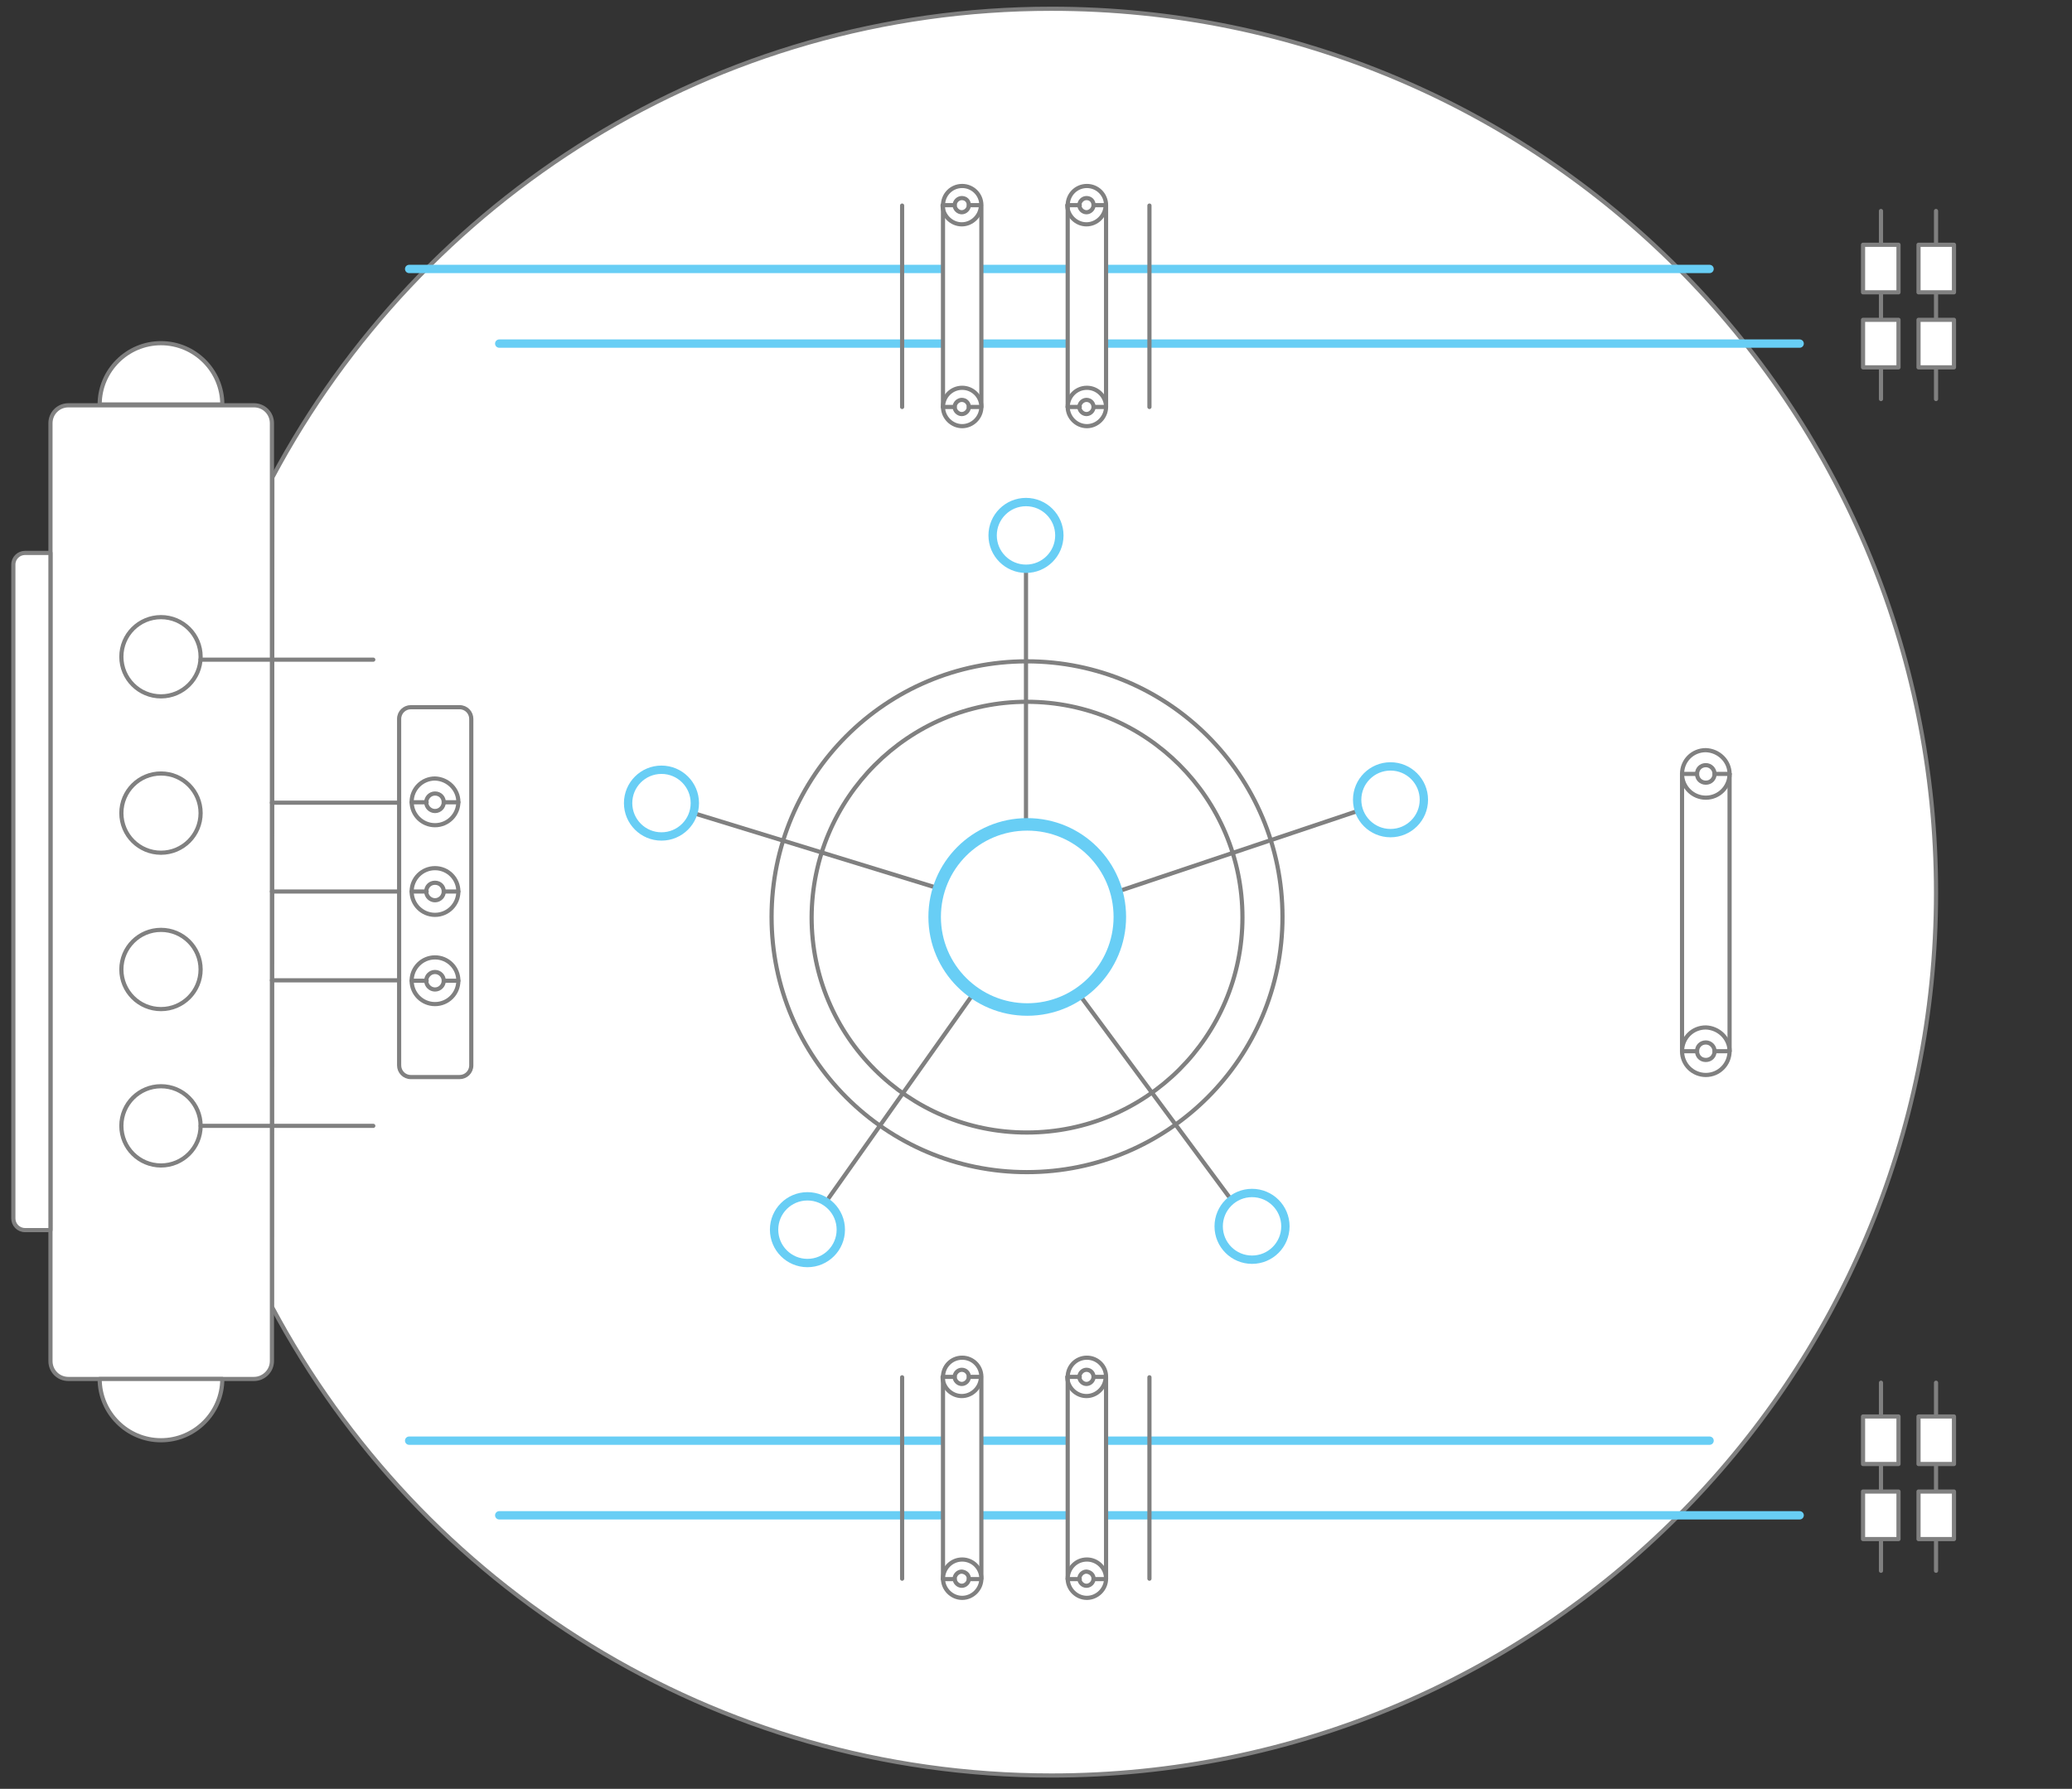
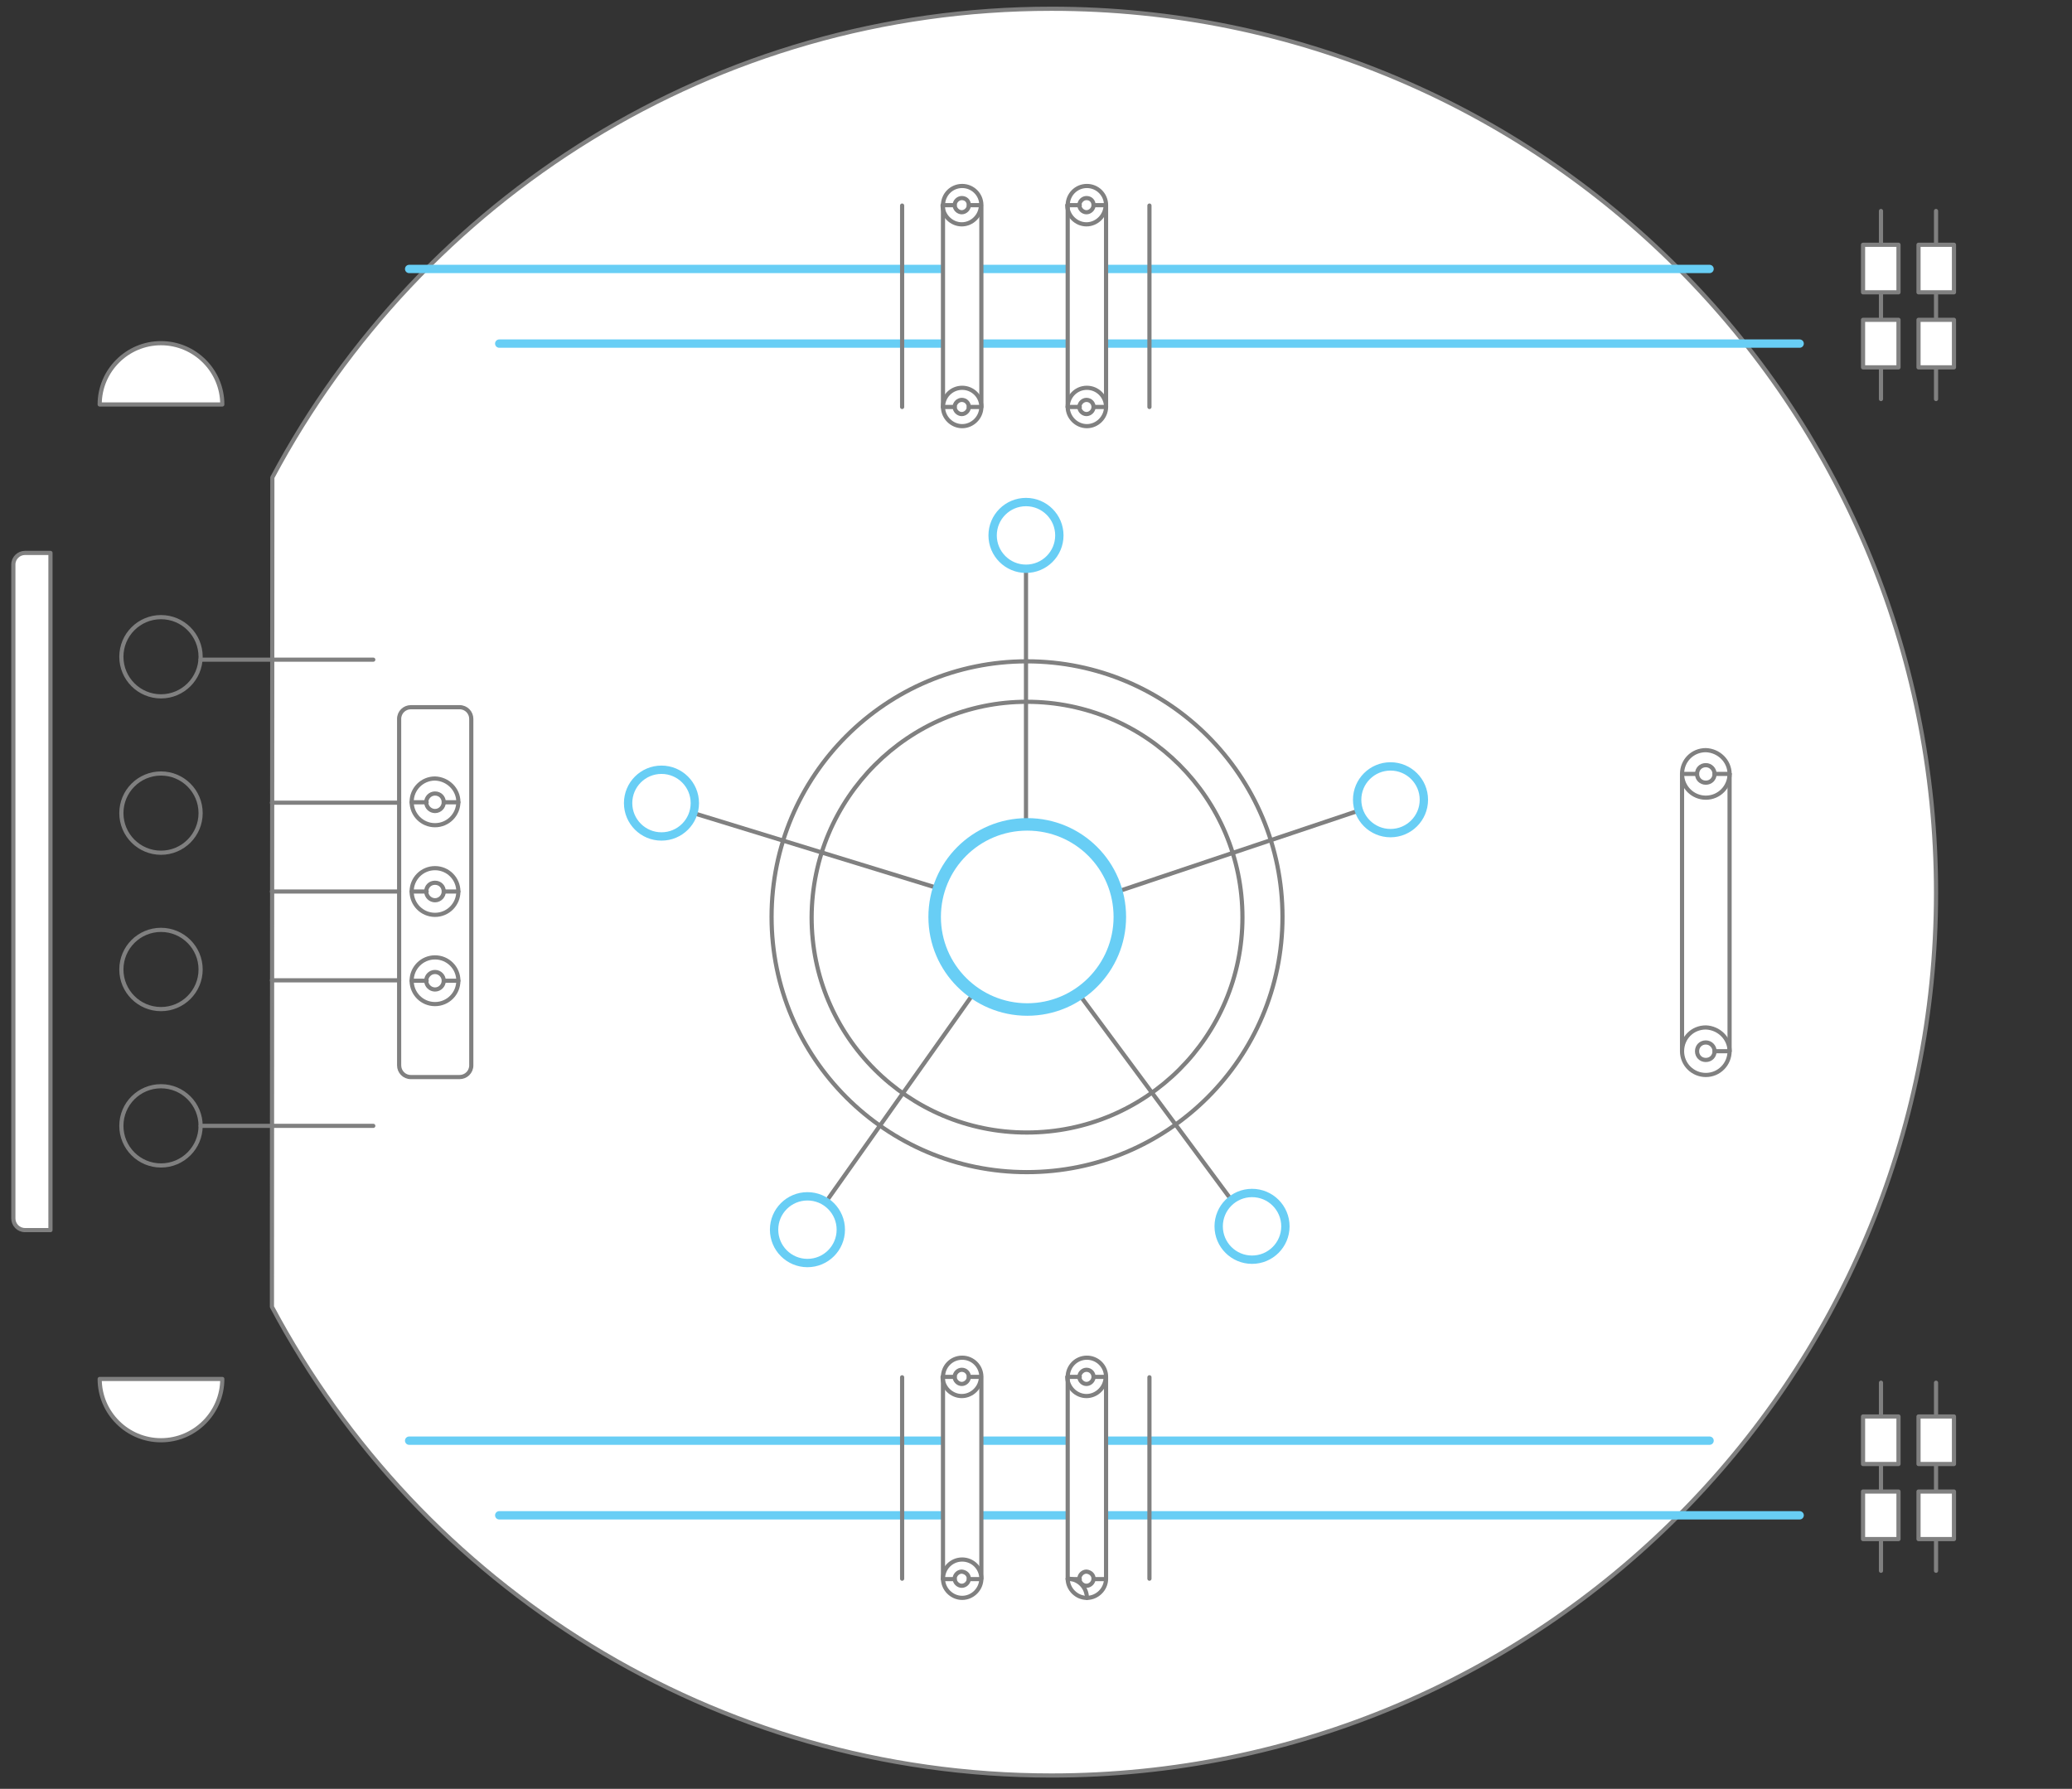
<svg xmlns="http://www.w3.org/2000/svg" version="1.1" id="Layer_1" x="0px" y="0px" viewBox="0 0 496.8 429" style="enable-background:new 0 0 496.8 429;" xml:space="preserve">
  <rect x="0" y="0" width="496.8" height="429" fill="#333333" stroke="none" />
  <style type="text/css">
	.dbsecure0{fill:#FFFFFF;stroke:#808080;stroke-linecap:round;stroke-linejoin:round;stroke-miterlimit:10;}
	.dbsecure1{fill:none;stroke:#68CEF5;stroke-width:2;stroke-linecap:round;stroke-linejoin:round;stroke-miterlimit:10;}
	.dbsecure2{fill:none;stroke:#808080;stroke-linecap:round;stroke-linejoin:round;stroke-miterlimit:10;}
	.dbsecure3{fill:none;stroke:#68CEF5;stroke-width:3;stroke-linecap:round;stroke-linejoin:round;stroke-miterlimit:10;}
</style>
  <path class="dbsecure0" d="M65.3,114.5C100.9,47.6,171.2,2.1,252.1,2.1c117.3,0,212.1,94.7,212.1,212c0,116.8-94.7,211.7-212.1,211.7  c-80.9,0-151.3-45.5-186.9-112.4L65.3,114.5z" />
  <g>
    <line id="svg-concept" class="dbsecure1" x1="98.1" y1="64.5" x2="409.9" y2="64.5" />
    <animateMotion path="M8, 0 85 0 85" begin="0s" dur="4s" fill="freeze" />
  </g>
  <g>
    <line id="svg-concept" class="dbsecure1" x1="119.7" y1="82.4" x2="431.5" y2="82.4" />
    <animateMotion path="M8, 0 63 0 63" begin="0s" dur="4s" fill="freeze" />
  </g>
  <g>
    <path class="dbsecure2" d="M246.2,158.6c33.9,0,61.3,27.4,61.3,61.3c0,33.8-27.4,61.2-61.3,61.2c-33.8,0-61.2-27.4-61.2-61.2   C185,186,212.4,158.6,246.2,158.6z" />
    <path class="dbsecure2" d="M246.2,168.3c28.6,0,51.7,23.1,51.7,51.7c0,28.5-23.1,51.6-51.7,51.6c-28.5,0-51.6-23.1-51.6-51.6   C194.7,191.4,217.8,168.3,246.2,168.3z" />
    <line class="dbsecure2" x1="246" y1="197.7" x2="246" y2="136.4" />
    <line class="dbsecure2" x1="258.7" y1="238.4" x2="294.6" y2="286.9" />
    <circle id="svg-concept" class="dbsecure1" cx="246" cy="128.4" r="8" />
    <circle id="svg-concept" class="dbsecure1" cx="300.2" cy="294.1" r="8" />
    <line class="dbsecure2" x1="233.6" y1="238" x2="198.7" y2="287.3" />
    <circle id="svg-concept" class="dbsecure1" cx="193.6" cy="294.9" r="8" />
    <line class="dbsecure2" x1="224.9" y1="213" x2="166.3" y2="195" />
    <circle id="svg-concept" class="dbsecure1" cx="158.6" cy="192.6" r="8" />
    <line class="dbsecure2" x1="267.7" y1="213.9" x2="325.8" y2="194.4" />
    <circle id="svg-concept" class="dbsecure1" cx="333.4" cy="191.8" r="8" />
    <path id="svg-concept" class="dbsecure3" d="M246.3,197.7c12.3,0,22.2,9.9,22.2,22.2c0,12.2-9.9,22.2-22.2,22.2c-12.2,0-22.2-9.9-22.2-22.2   C224.1,207.6,234,197.7,246.3,197.7z" />
    <animateTransform attributeName="transform" type="rotate" begin="0s" dur="4s" from="0 246 220" to="360 246 220" fill="freeze" />
  </g>
  <g>
    <line id="svg-concept" class="dbsecure1" x1="98.1" y1="345.5" x2="409.9" y2="345.5" />
    <animateMotion path="M8, 0 85 0 85" begin="0s" dur="4s" fill="freeze" />
  </g>
  <g>
    <line id="svg-concept" class="dbsecure1" x1="119.7" y1="363.4" x2="431.5" y2="363.4" />
    <animateMotion path="M8, 0 63 0 63" begin="0s" dur="4s" fill="freeze" />
  </g>
  <g>
    <line class="dbsecure2" x1="451" y1="95.7" x2="451" y2="50.6" />
    <line class="dbsecure2" x1="464.2" y1="95.7" x2="464.2" y2="50.6" />
    <rect x="446.7" y="58.7" class="dbsecure0" width="8.5" height="11.4" />
    <rect x="446.7" y="76.7" class="dbsecure0" width="8.5" height="11.4" />
    <rect x="460" y="58.7" class="dbsecure0" width="8.5" height="11.4" />
    <rect x="460" y="76.7" class="dbsecure0" width="8.5" height="11.4" />
    <line class="dbsecure2" x1="451" y1="376.7" x2="451" y2="331.6" />
    <line class="dbsecure2" x1="464.2" y1="376.7" x2="464.2" y2="331.6" />
    <rect x="446.7" y="339.7" class="dbsecure0" width="8.5" height="11.4" />
    <rect x="446.7" y="357.7" class="dbsecure0" width="8.5" height="11.4" />
    <rect x="460" y="339.7" class="dbsecure0" width="8.5" height="11.4" />
    <rect x="460" y="357.7" class="dbsecure0" width="8.5" height="11.4" />
  </g>
  <g>
-     <path class="dbsecure0" d="M60.9,330.7H16.4c-2.4,0-4.3-1.9-4.3-4.3V101.5c0-2.4,1.9-4.3,4.3-4.3h44.5c2.4,0,4.3,1.9,4.3,4.3v224.9   C65.2,328.8,63.2,330.7,60.9,330.7z" />
    <path class="dbsecure0" d="M12.1,295H6c-1.6,0-2.8-1.3-2.8-2.8V135.4c0-1.6,1.3-2.8,2.8-2.8h6.1V295z" />
    <path class="dbsecure0" d="M23.9,97c0-8.1,6.6-14.7,14.7-14.7S53.3,88.9,53.3,97H23.9z" />
    <path class="dbsecure0" d="M53.3,330.7c0,8.1-6.6,14.7-14.7,14.7s-14.7-6.6-14.7-14.7H53.3z" />
    <g>
      <circle class="dbsecure2" cx="38.6" cy="157.5" r="9.5" />
      <circle class="dbsecure2" cx="38.6" cy="195" r="9.5" />
      <circle class="dbsecure2" cx="38.6" cy="232.5" r="9.5" />
      <circle class="dbsecure2" cx="38.6" cy="270" r="9.5" />
    </g>
    <line class="dbsecure2" x1="48.1" y1="158.2" x2="89.5" y2="158.2" />
    <line class="dbsecure2" x1="48.1" y1="270" x2="89.5" y2="270" />
    <line class="dbsecure2" x1="65.2" y1="235.1" x2="95.7" y2="235.1" />
    <line class="dbsecure2" x1="65.2" y1="213.8" x2="95.7" y2="213.8" />
    <line class="dbsecure2" x1="65.2" y1="192.5" x2="95.7" y2="192.5" />
    <path class="dbsecure2" d="M110.2,258.3H98.5c-1.6,0-2.8-1.3-2.8-2.8v-83.1c0-1.6,1.3-2.8,2.8-2.8h11.7c1.6,0,2.8,1.3,2.8,2.8v83.1   C113,257.1,111.7,258.3,110.2,258.3z" />
    <g>
      <path class="dbsecure2" d="M109.9,235.2c0,3.1-2.5,5.6-5.6,5.6c-3.1,0-5.6-2.5-5.6-5.6c0-3.1,2.5-5.6,5.6-5.6    C107.4,229.6,109.9,232.1,109.9,235.2z" />
      <path class="dbsecure2" d="M106.4,235.2c0,1.1-0.9,2.1-2.1,2.1c-1.1,0-2.1-0.9-2.1-2.1c0-1.1,0.9-2.1,2.1-2.1    C105.5,233.1,106.4,234.1,106.4,235.2z" />
      <line class="dbsecure2" x1="109.9" y1="235.2" x2="106.4" y2="235.2" />
      <line class="dbsecure2" x1="102.3" y1="235.2" x2="98.7" y2="235.2" />
    </g>
    <g>
      <path class="dbsecure2" d="M109.9,213.8c0,3.1-2.5,5.6-5.6,5.6c-3.1,0-5.6-2.5-5.6-5.6s2.5-5.6,5.6-5.6    C107.4,208.2,109.9,210.7,109.9,213.8z" />
      <path class="dbsecure2" d="M106.4,213.8c0,1.1-0.9,2.1-2.1,2.1c-1.1,0-2.1-0.9-2.1-2.1s0.9-2.1,2.1-2.1    C105.5,211.7,106.4,212.6,106.4,213.8z" />
      <line class="dbsecure2" x1="109.9" y1="213.8" x2="106.4" y2="213.8" />
      <line class="dbsecure2" x1="102.3" y1="213.8" x2="98.7" y2="213.8" />
    </g>
    <g>
      <path class="dbsecure2" d="M109.9,192.3c0,3.1-2.5,5.6-5.6,5.6c-3.1,0-5.6-2.5-5.6-5.6c0-3.1,2.5-5.6,5.6-5.6    C107.4,186.8,109.9,189.3,109.9,192.3z" />
      <path class="dbsecure2" d="M106.4,192.4c0,1.1-0.9,2.1-2.1,2.1c-1.1,0-2.1-0.9-2.1-2.1c0-1.1,0.9-2.1,2.1-2.1    C105.5,190.3,106.4,191.2,106.4,192.4z" />
      <line class="dbsecure2" x1="109.9" y1="192.4" x2="106.4" y2="192.4" />
      <line class="dbsecure2" x1="102.3" y1="192.4" x2="98.7" y2="192.4" />
    </g>
  </g>
  <g>
    <line class="dbsecure2" x1="216.3" y1="97.6" x2="216.3" y2="49.3" />
    <line class="dbsecure2" x1="275.6" y1="97.6" x2="275.6" y2="49.3" />
    <line class="dbsecure2" x1="216.3" y1="378.6" x2="216.3" y2="330.3" />
    <line class="dbsecure2" x1="275.6" y1="378.6" x2="275.6" y2="330.3" />
    <g>
      <line class="dbsecure2" x1="403.3" y1="252.1" x2="403.3" y2="185.8" />
      <line class="dbsecure2" x1="414.7" y1="251.9" x2="414.7" y2="185.6" />
      <g>
        <path class="dbsecure2" d="M414.7,185.6c0,3.1-2.5,5.7-5.7,5.7c-3.1,0-5.7-2.5-5.7-5.7s2.5-5.7,5.7-5.7     C412.1,180,414.7,182.5,414.7,185.6z" />
        <path class="dbsecure2" d="M411.1,185.6c0,1.2-0.9,2.1-2.1,2.1c-1.2,0-2.1-0.9-2.1-2.1s0.9-2.1,2.1-2.1     C410.2,183.5,411.1,184.5,411.1,185.6z" />
        <line class="dbsecure2" x1="414.7" y1="185.6" x2="411.1" y2="185.6" />
        <line class="dbsecure2" x1="406.9" y1="185.6" x2="403.3" y2="185.6" />
      </g>
      <g>
        <path class="dbsecure2" d="M414.7,252.1c0,3.1-2.5,5.7-5.7,5.7c-3.1,0-5.7-2.5-5.7-5.7s2.5-5.7,5.7-5.7     C412.1,246.5,414.7,249,414.7,252.1z" />
        <path class="dbsecure2" d="M411.1,252.1c0,1.2-0.9,2.1-2.1,2.1c-1.2,0-2.1-0.9-2.1-2.1c0-1.2,0.9-2.1,2.1-2.1     C410.2,250,411.1,251,411.1,252.1z" />
        <line class="dbsecure2" x1="414.7" y1="252.1" x2="411.1" y2="252.1" />
-         <line class="dbsecure2" x1="406.9" y1="252.1" x2="403.3" y2="252.1" />
      </g>
    </g>
    <g>
      <g>
        <path class="dbsecure0" d="M226.1,49.2c0-2.5,2-4.6,4.6-4.6c2.5,0,4.6,2,4.6,4.6v48.4c0,2.5-2.1,4.6-4.6,4.6c-2.5,0-4.6-2.1-4.6-4.6     V49.2z" />
        <path class="dbsecure0" d="M226.1,97.6c0-2.5,2-4.6,4.6-4.6c2.5,0,4.6,2,4.6,4.6" />
        <path class="dbsecure0" d="M232.3,97.6c0,0.9-0.8,1.7-1.7,1.7c-0.9,0-1.7-0.8-1.7-1.7s0.8-1.7,1.7-1.7     C231.6,95.9,232.3,96.7,232.3,97.6z" />
        <line class="dbsecure0" x1="235.2" y1="97.6" x2="232.3" y2="97.6" />
        <line class="dbsecure0" x1="228.9" y1="97.6" x2="226.1" y2="97.6" />
      </g>
      <g>
        <path class="dbsecure2" d="M235.2,49.2c0,2.5-2.1,4.6-4.6,4.6c-2.5,0-4.6-2.1-4.6-4.6" />
        <path class="dbsecure2" d="M232.3,49.2c0,0.9-0.8,1.7-1.7,1.7c-0.9,0-1.7-0.8-1.7-1.7s0.8-1.7,1.7-1.7     C231.6,47.5,232.3,48.2,232.3,49.2z" />
        <line class="dbsecure2" x1="235.2" y1="49.2" x2="232.3" y2="49.2" />
        <line class="dbsecure2" x1="228.9" y1="49.2" x2="226.1" y2="49.2" />
      </g>
    </g>
    <g>
      <g>
        <path class="dbsecure0" d="M256,49.2c0-2.5,2-4.6,4.6-4.6c2.5,0,4.6,2,4.6,4.6v48.4c0,2.5-2.1,4.6-4.6,4.6c-2.5,0-4.6-2.1-4.6-4.6V49.2     z" />
        <path class="dbsecure0" d="M256,97.6c0-2.5,2-4.6,4.6-4.6c2.5,0,4.6,2,4.6,4.6" />
        <path class="dbsecure0" d="M262.2,97.6c0,0.9-0.8,1.7-1.7,1.7c-0.9,0-1.7-0.8-1.7-1.7s0.8-1.7,1.7-1.7     C261.5,95.9,262.2,96.7,262.2,97.6z" />
        <line class="dbsecure0" x1="265.1" y1="97.6" x2="262.2" y2="97.6" />
        <line class="dbsecure0" x1="258.9" y1="97.6" x2="256" y2="97.6" />
      </g>
      <g>
        <path class="dbsecure2" d="M265.1,49.2c0,2.5-2.1,4.6-4.6,4.6c-2.5,0-4.6-2.1-4.6-4.6" />
        <path class="dbsecure2" d="M262.2,49.2c0,0.9-0.8,1.7-1.7,1.7c-0.9,0-1.7-0.8-1.7-1.7s0.8-1.7,1.7-1.7     C261.5,47.5,262.2,48.2,262.2,49.2z" />
        <line class="dbsecure2" x1="265.1" y1="49.2" x2="262.2" y2="49.2" />
        <line class="dbsecure2" x1="258.9" y1="49.2" x2="256" y2="49.2" />
      </g>
    </g>
    <g>
      <g>
        <path class="dbsecure0" d="M226.1,330.2c0-2.5,2-4.6,4.6-4.6c2.5,0,4.6,2,4.6,4.6v48.4c0,2.5-2.1,4.6-4.6,4.6c-2.5,0-4.6-2.1-4.6-4.6     V330.2z" />
        <path class="dbsecure0" d="M226.1,378.6c0-2.5,2-4.6,4.6-4.6c2.5,0,4.6,2,4.6,4.6" />
        <path class="dbsecure0" d="M232.3,378.6c0,0.9-0.8,1.7-1.7,1.7c-0.9,0-1.7-0.8-1.7-1.7s0.8-1.7,1.7-1.7     C231.6,377,232.3,377.7,232.3,378.6z" />
        <line class="dbsecure0" x1="235.2" y1="378.7" x2="232.3" y2="378.7" />
        <line class="dbsecure0" x1="228.9" y1="378.7" x2="226.1" y2="378.7" />
      </g>
      <g>
        <path class="dbsecure2" d="M235.2,330.2c0,2.5-2.1,4.6-4.6,4.6c-2.5,0-4.6-2.1-4.6-4.6" />
        <path class="dbsecure2" d="M232.3,330.2c0,0.9-0.8,1.7-1.7,1.7c-0.9,0-1.7-0.8-1.7-1.7s0.8-1.7,1.7-1.7     C231.6,328.5,232.3,329.3,232.3,330.2z" />
        <line class="dbsecure2" x1="235.2" y1="330.2" x2="232.3" y2="330.2" />
        <line class="dbsecure2" x1="228.9" y1="330.2" x2="226.1" y2="330.2" />
      </g>
    </g>
    <g>
      <g>
        <path class="dbsecure0" d="M256,330.2c0-2.5,2-4.6,4.6-4.6c2.5,0,4.6,2,4.6,4.6v48.4c0,2.5-2.1,4.6-4.6,4.6c-2.5,0-4.6-2.1-4.6-4.6     V330.2z" />
-         <path class="dbsecure0" d="M256,378.6c0-2.5,2-4.6,4.6-4.6c2.5,0,4.6,2,4.6,4.6" />
+         <path class="dbsecure0" d="M256,378.6c2.5,0,4.6,2,4.6,4.6" />
        <path class="dbsecure0" d="M262.2,378.6c0,0.9-0.8,1.7-1.7,1.7c-0.9,0-1.7-0.8-1.7-1.7s0.8-1.7,1.7-1.7     C261.5,377,262.2,377.7,262.2,378.6z" />
        <line class="dbsecure0" x1="265.1" y1="378.7" x2="262.2" y2="378.7" />
        <line class="dbsecure0" x1="258.9" y1="378.7" x2="256" y2="378.7" />
      </g>
      <g>
        <path class="dbsecure2" d="M265.1,330.2c0,2.5-2.1,4.6-4.6,4.6c-2.5,0-4.6-2.1-4.6-4.6" />
        <path class="dbsecure2" d="M262.2,330.2c0,0.9-0.8,1.7-1.7,1.7c-0.9,0-1.7-0.8-1.7-1.7s0.8-1.7,1.7-1.7     C261.5,328.5,262.2,329.3,262.2,330.2z" />
        <line class="dbsecure2" x1="265.1" y1="330.2" x2="262.2" y2="330.2" />
        <line class="dbsecure2" x1="258.9" y1="330.2" x2="256" y2="330.2" />
      </g>
    </g>
  </g>
</svg>